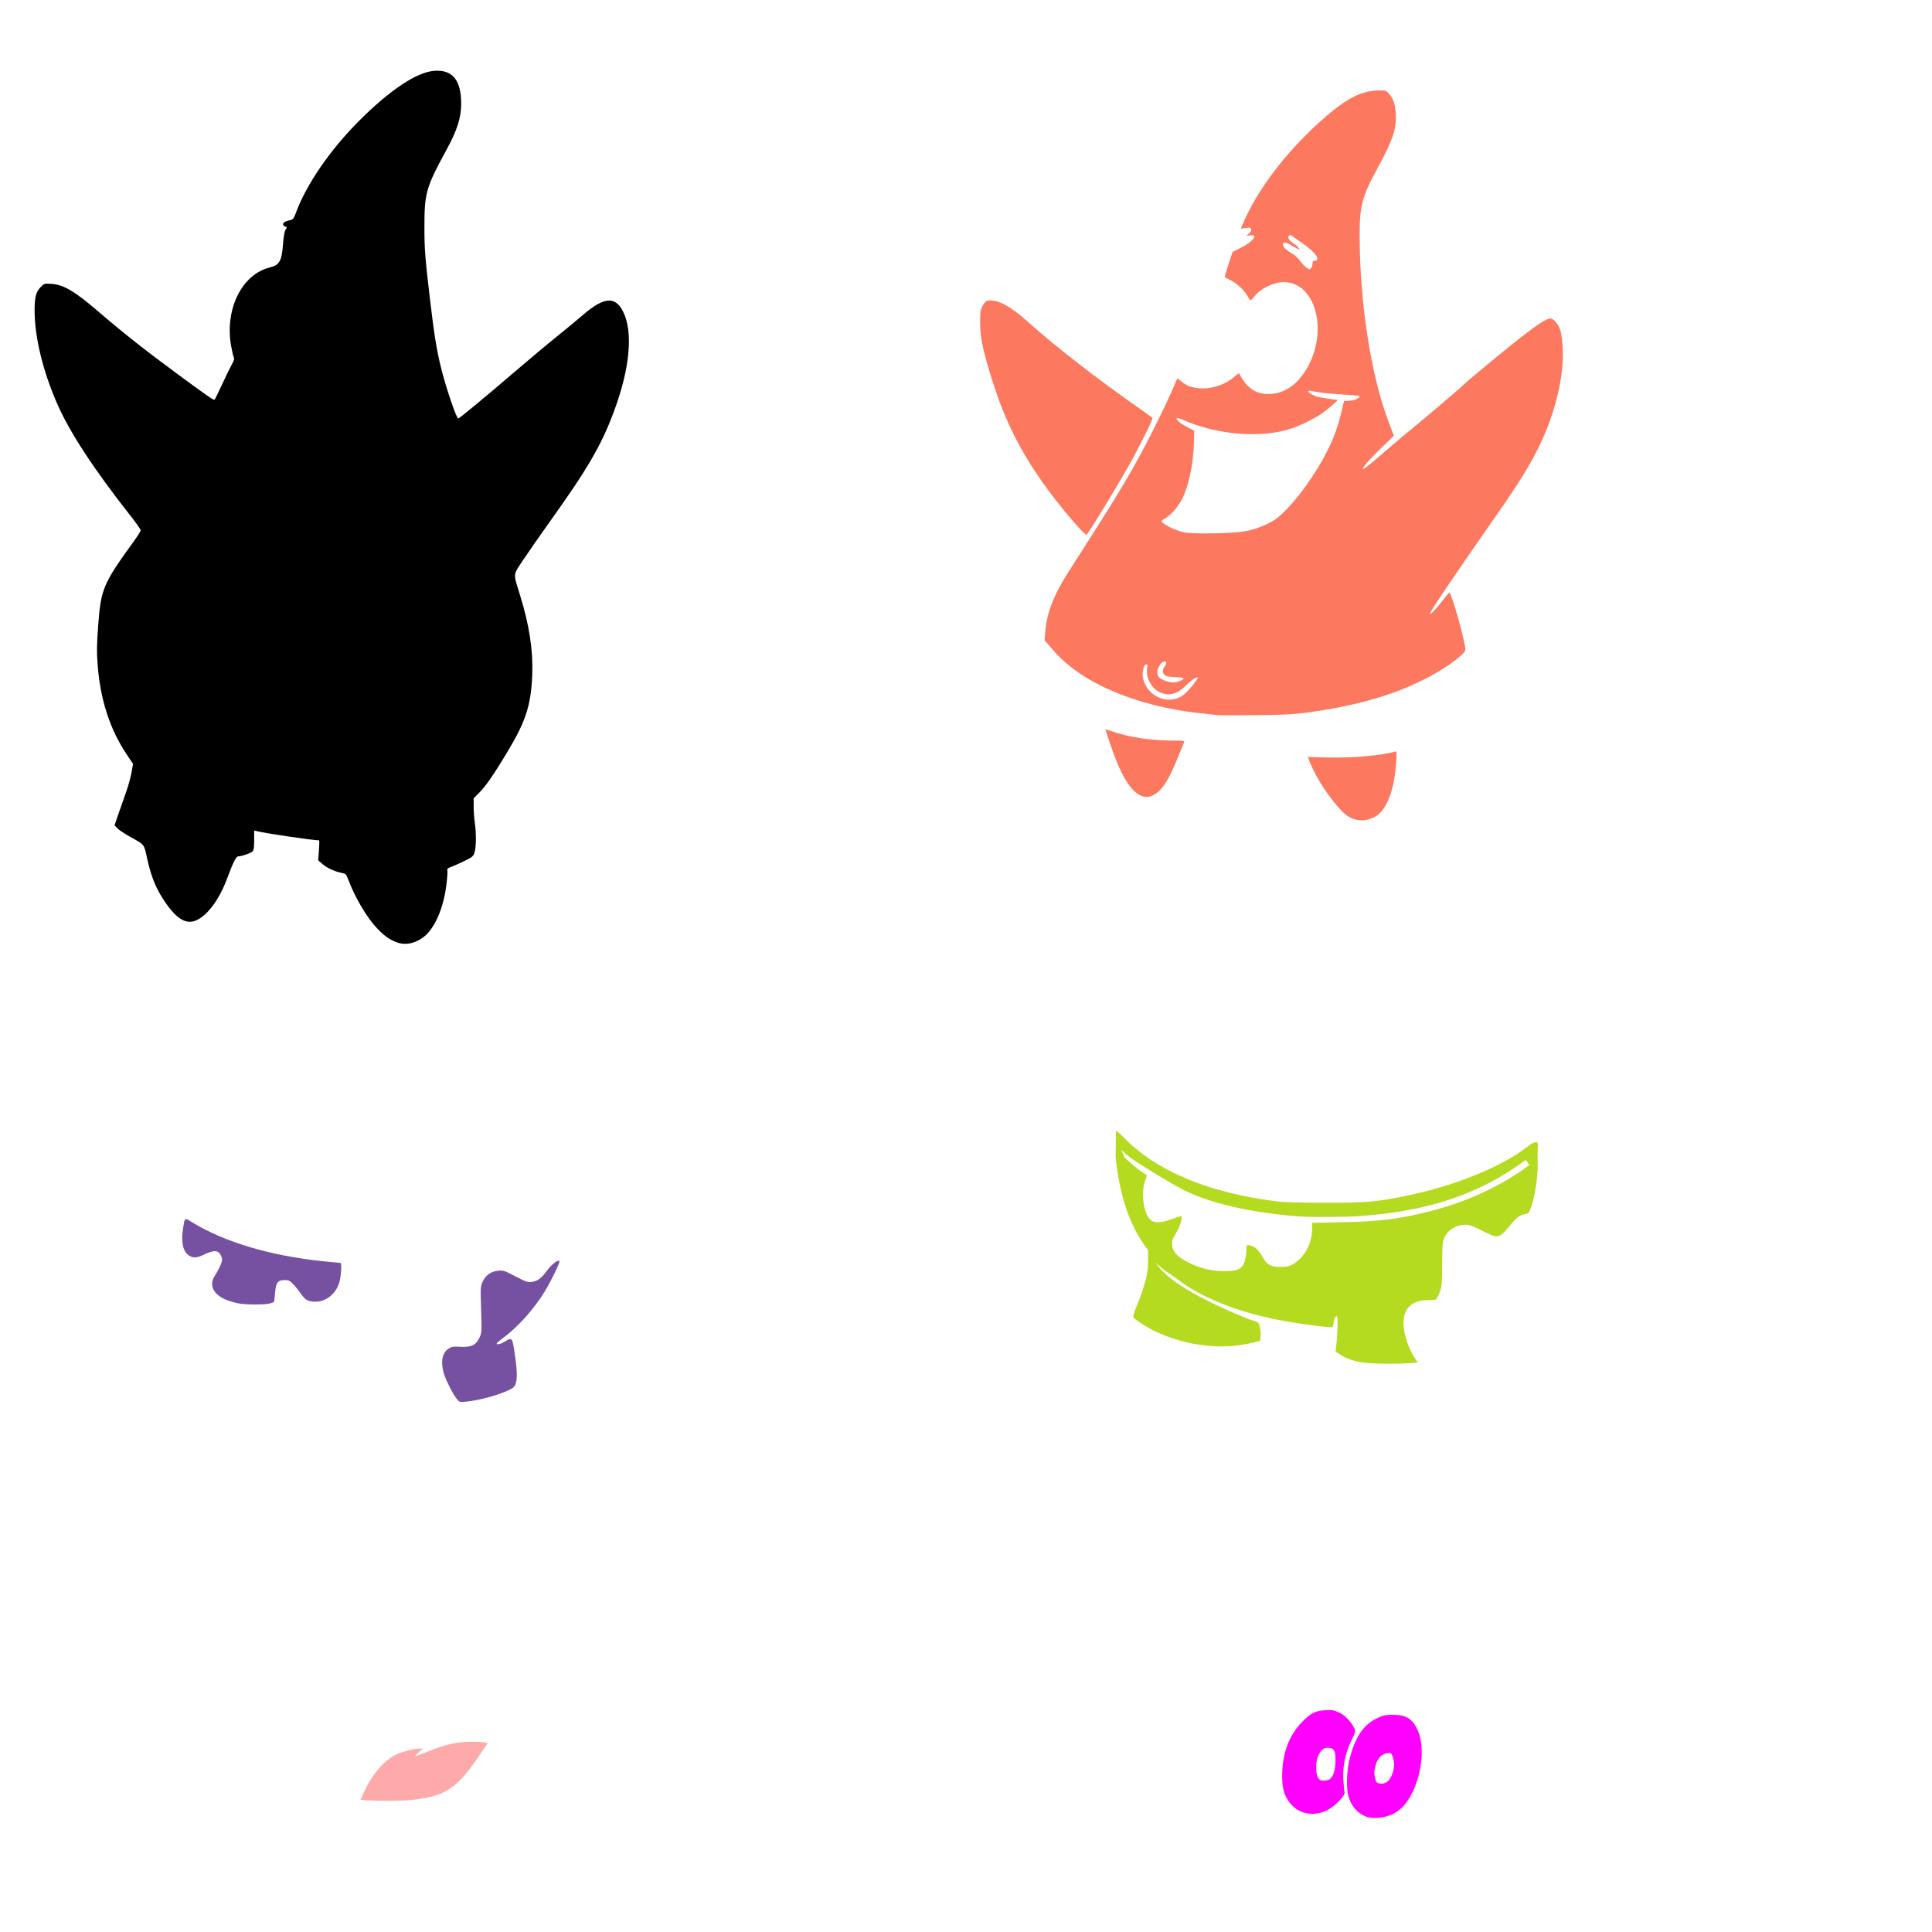
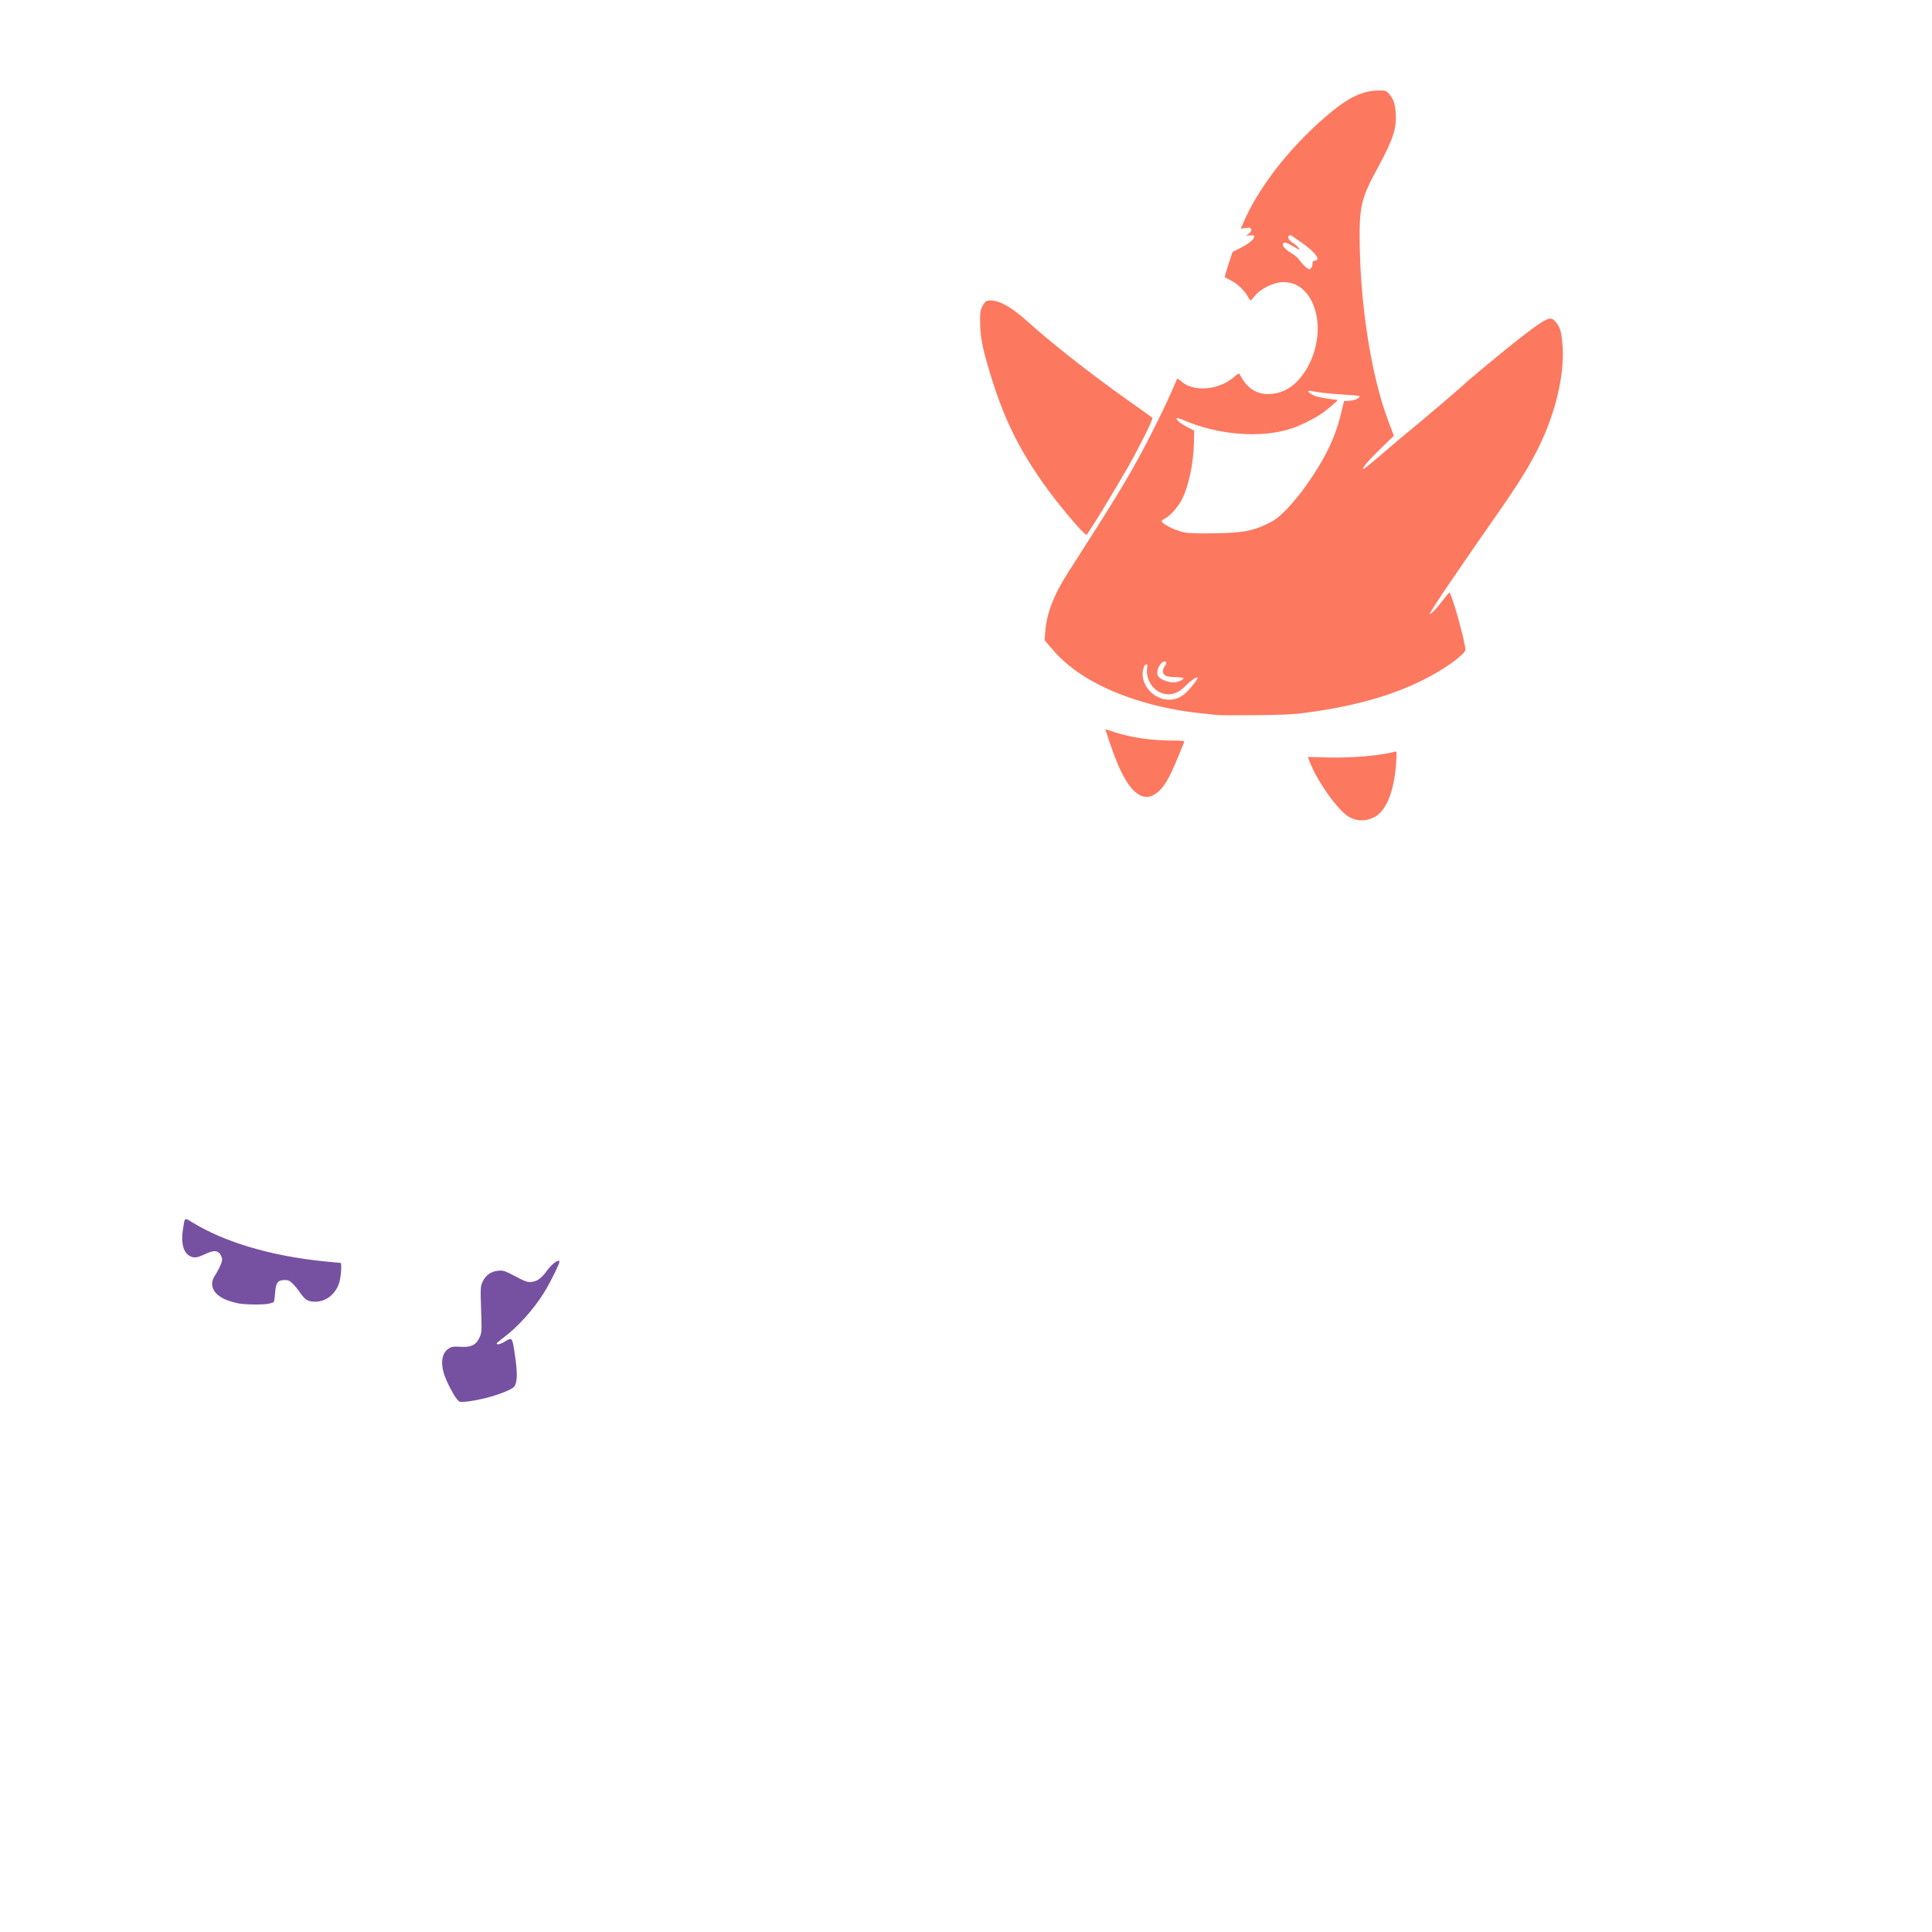
<svg xmlns="http://www.w3.org/2000/svg" xmlns:ns1="http://www.inkscape.org/namespaces/inkscape" xmlns:ns2="http://sodipodi.sourceforge.net/DTD/sodipodi-0.dtd" width="1080" height="1080" id="svg2" version="1.1" ns1:version="0.47 r22583" ns2:docname="MrKrabs.svg">
  <defs id="defs4">
    <ns1:perspective ns2:type="inkscape:persp3d" ns1:vp_x="0 : 526.18109 : 1" ns1:vp_y="0 : 1000 : 0" ns1:vp_z="744.09448 : 526.18109 : 1" ns1:persp3d-origin="372.04724 : 350.78739 : 1" id="perspective10" />
    <ns1:perspective id="perspective8104" ns1:persp3d-origin="0.5 : 0.33333333 : 1" ns1:vp_z="1 : 0.5 : 1" ns1:vp_y="0 : 1000 : 0" ns1:vp_x="0 : 0.5 : 1" ns2:type="inkscape:persp3d" />
    <ns1:perspective id="perspective8120" ns1:persp3d-origin="0.5 : 0.33333333 : 1" ns1:vp_z="1 : 0.5 : 1" ns1:vp_y="0 : 1000 : 0" ns1:vp_x="0 : 0.5 : 1" ns2:type="inkscape:persp3d" />
    <ns1:perspective id="perspective8475" ns1:persp3d-origin="0.5 : 0.33333333 : 1" ns1:vp_z="1 : 0.5 : 1" ns1:vp_y="0 : 1000 : 0" ns1:vp_x="0 : 0.5 : 1" ns2:type="inkscape:persp3d" />
    <ns1:perspective id="perspective8646" ns1:persp3d-origin="0.5 : 0.33333333 : 1" ns1:vp_z="1 : 0.5 : 1" ns1:vp_y="0 : 1000 : 0" ns1:vp_x="0 : 0.5 : 1" ns2:type="inkscape:persp3d" />
    <ns1:perspective id="perspective8809" ns1:persp3d-origin="0.5 : 0.33333333 : 1" ns1:vp_z="1 : 0.5 : 1" ns1:vp_y="0 : 1000 : 0" ns1:vp_x="0 : 0.5 : 1" ns2:type="inkscape:persp3d" />
    <ns1:perspective id="perspective9304" ns1:persp3d-origin="0.5 : 0.33333333 : 1" ns1:vp_z="1 : 0.5 : 1" ns1:vp_y="0 : 1000 : 0" ns1:vp_x="0 : 0.5 : 1" ns2:type="inkscape:persp3d" />
    <ns1:perspective id="perspective9490" ns1:persp3d-origin="0.5 : 0.33333333 : 1" ns1:vp_z="1 : 0.5 : 1" ns1:vp_y="0 : 1000 : 0" ns1:vp_x="0 : 0.5 : 1" ns2:type="inkscape:persp3d" />
    <ns1:perspective id="perspective9515" ns1:persp3d-origin="0.5 : 0.33333333 : 1" ns1:vp_z="1 : 0.5 : 1" ns1:vp_y="0 : 1000 : 0" ns1:vp_x="0 : 0.5 : 1" ns2:type="inkscape:persp3d" />
    <ns1:perspective id="perspective9885" ns1:persp3d-origin="0.5 : 0.33333333 : 1" ns1:vp_z="1 : 0.5 : 1" ns1:vp_y="0 : 1000 : 0" ns1:vp_x="0 : 0.5 : 1" ns2:type="inkscape:persp3d" />
    <ns1:perspective id="perspective11512" ns1:persp3d-origin="0.5 : 0.33333333 : 1" ns1:vp_z="1 : 0.5 : 1" ns1:vp_y="0 : 1000 : 0" ns1:vp_x="0 : 0.5 : 1" ns2:type="inkscape:persp3d" />
    <ns1:perspective id="perspective11512-8" ns1:persp3d-origin="0.5 : 0.33333333 : 1" ns1:vp_z="1 : 0.5 : 1" ns1:vp_y="0 : 1000 : 0" ns1:vp_x="0 : 0.5 : 1" ns2:type="inkscape:persp3d" />
    <ns1:perspective id="perspective11512-82" ns1:persp3d-origin="0.5 : 0.33333333 : 1" ns1:vp_z="1 : 0.5 : 1" ns1:vp_y="0 : 1000 : 0" ns1:vp_x="0 : 0.5 : 1" ns2:type="inkscape:persp3d" />
    <ns1:perspective id="perspective11512-5" ns1:persp3d-origin="0.5 : 0.33333333 : 1" ns1:vp_z="1 : 0.5 : 1" ns1:vp_y="0 : 1000 : 0" ns1:vp_x="0 : 0.5 : 1" ns2:type="inkscape:persp3d" />
    <ns1:perspective id="perspective11512-1" ns1:persp3d-origin="0.5 : 0.33333333 : 1" ns1:vp_z="1 : 0.5 : 1" ns1:vp_y="0 : 1000 : 0" ns1:vp_x="0 : 0.5 : 1" ns2:type="inkscape:persp3d" />
    <ns1:perspective id="perspective11512-11" ns1:persp3d-origin="0.5 : 0.33333333 : 1" ns1:vp_z="1 : 0.5 : 1" ns1:vp_y="0 : 1000 : 0" ns1:vp_x="0 : 0.5 : 1" ns2:type="inkscape:persp3d" />
    <ns1:perspective id="perspective11512-52" ns1:persp3d-origin="0.5 : 0.33333333 : 1" ns1:vp_z="1 : 0.5 : 1" ns1:vp_y="0 : 1000 : 0" ns1:vp_x="0 : 0.5 : 1" ns2:type="inkscape:persp3d" />
    <ns1:perspective id="perspective11599" ns1:persp3d-origin="0.5 : 0.33333333 : 1" ns1:vp_z="1 : 0.5 : 1" ns1:vp_y="0 : 1000 : 0" ns1:vp_x="0 : 0.5 : 1" ns2:type="inkscape:persp3d" />
    <ns1:perspective id="perspective11599-6" ns1:persp3d-origin="0.5 : 0.33333333 : 1" ns1:vp_z="1 : 0.5 : 1" ns1:vp_y="0 : 1000 : 0" ns1:vp_x="0 : 0.5 : 1" ns2:type="inkscape:persp3d" />
    <ns1:perspective id="perspective11632" ns1:persp3d-origin="0.5 : 0.33333333 : 1" ns1:vp_z="1 : 0.5 : 1" ns1:vp_y="0 : 1000 : 0" ns1:vp_x="0 : 0.5 : 1" ns2:type="inkscape:persp3d" />
    <ns1:perspective id="perspective11632-4" ns1:persp3d-origin="0.5 : 0.33333333 : 1" ns1:vp_z="1 : 0.5 : 1" ns1:vp_y="0 : 1000 : 0" ns1:vp_x="0 : 0.5 : 1" ns2:type="inkscape:persp3d" />
    <ns1:perspective id="perspective11665" ns1:persp3d-origin="0.5 : 0.33333333 : 1" ns1:vp_z="1 : 0.5 : 1" ns1:vp_y="0 : 1000 : 0" ns1:vp_x="0 : 0.5 : 1" ns2:type="inkscape:persp3d" />
    <ns1:perspective id="perspective11665-3" ns1:persp3d-origin="0.5 : 0.33333333 : 1" ns1:vp_z="1 : 0.5 : 1" ns1:vp_y="0 : 1000 : 0" ns1:vp_x="0 : 0.5 : 1" ns2:type="inkscape:persp3d" />
    <ns1:perspective id="perspective11665-1" ns1:persp3d-origin="0.5 : 0.33333333 : 1" ns1:vp_z="1 : 0.5 : 1" ns1:vp_y="0 : 1000 : 0" ns1:vp_x="0 : 0.5 : 1" ns2:type="inkscape:persp3d" />
    <ns1:perspective id="perspective11904" ns1:persp3d-origin="0.5 : 0.33333333 : 1" ns1:vp_z="1 : 0.5 : 1" ns1:vp_y="0 : 1000 : 0" ns1:vp_x="0 : 0.5 : 1" ns2:type="inkscape:persp3d" />
    <ns1:perspective id="perspective12305" ns1:persp3d-origin="0.5 : 0.33333333 : 1" ns1:vp_z="1 : 0.5 : 1" ns1:vp_y="0 : 1000 : 0" ns1:vp_x="0 : 0.5 : 1" ns2:type="inkscape:persp3d" />
    <ns1:perspective id="perspective12562" ns1:persp3d-origin="0.5 : 0.33333333 : 1" ns1:vp_z="1 : 0.5 : 1" ns1:vp_y="0 : 1000 : 0" ns1:vp_x="0 : 0.5 : 1" ns2:type="inkscape:persp3d" />
    <ns1:perspective id="perspective13027" ns1:persp3d-origin="0.5 : 0.33333333 : 1" ns1:vp_z="1 : 0.5 : 1" ns1:vp_y="0 : 1000 : 0" ns1:vp_x="0 : 0.5 : 1" ns2:type="inkscape:persp3d" />
    <ns1:perspective id="perspective13041" ns1:persp3d-origin="0.5 : 0.33333333 : 1" ns1:vp_z="1 : 0.5 : 1" ns1:vp_y="0 : 1000 : 0" ns1:vp_x="0 : 0.5 : 1" ns2:type="inkscape:persp3d" />
    <ns1:perspective id="perspective13057" ns1:persp3d-origin="0.5 : 0.33333333 : 1" ns1:vp_z="1 : 0.5 : 1" ns1:vp_y="0 : 1000 : 0" ns1:vp_x="0 : 0.5 : 1" ns2:type="inkscape:persp3d" />
    <ns1:perspective id="perspective13071" ns1:persp3d-origin="0.5 : 0.33333333 : 1" ns1:vp_z="1 : 0.5 : 1" ns1:vp_y="0 : 1000 : 0" ns1:vp_x="0 : 0.5 : 1" ns2:type="inkscape:persp3d" />
    <ns1:perspective id="perspective13599" ns1:persp3d-origin="0.5 : 0.33333333 : 1" ns1:vp_z="1 : 0.5 : 1" ns1:vp_y="0 : 1000 : 0" ns1:vp_x="0 : 0.5 : 1" ns2:type="inkscape:persp3d" />
    <ns1:perspective id="perspective13713" ns1:persp3d-origin="0.5 : 0.33333333 : 1" ns1:vp_z="1 : 0.5 : 1" ns1:vp_y="0 : 1000 : 0" ns1:vp_x="0 : 0.5 : 1" ns2:type="inkscape:persp3d" />
    <ns1:perspective id="perspective13927" ns1:persp3d-origin="0.5 : 0.33333333 : 1" ns1:vp_z="1 : 0.5 : 1" ns1:vp_y="0 : 1000 : 0" ns1:vp_x="0 : 0.5 : 1" ns2:type="inkscape:persp3d" />
    <ns1:perspective id="perspective14514" ns1:persp3d-origin="0.5 : 0.33333333 : 1" ns1:vp_z="1 : 0.5 : 1" ns1:vp_y="0 : 1000 : 0" ns1:vp_x="0 : 0.5 : 1" ns2:type="inkscape:persp3d" />
    <ns1:perspective id="perspective15472" ns1:persp3d-origin="0.5 : 0.33333333 : 1" ns1:vp_z="1 : 0.5 : 1" ns1:vp_y="0 : 1000 : 0" ns1:vp_x="0 : 0.5 : 1" ns2:type="inkscape:persp3d" />
    <ns1:perspective id="perspective15486" ns1:persp3d-origin="0.5 : 0.33333333 : 1" ns1:vp_z="1 : 0.5 : 1" ns1:vp_y="0 : 1000 : 0" ns1:vp_x="0 : 0.5 : 1" ns2:type="inkscape:persp3d" />
    <ns1:perspective id="perspective15616" ns1:persp3d-origin="0.5 : 0.33333333 : 1" ns1:vp_z="1 : 0.5 : 1" ns1:vp_y="0 : 1000 : 0" ns1:vp_x="0 : 0.5 : 1" ns2:type="inkscape:persp3d" />
    <ns1:perspective id="perspective15885" ns1:persp3d-origin="0.5 : 0.33333333 : 1" ns1:vp_z="1 : 0.5 : 1" ns1:vp_y="0 : 1000 : 0" ns1:vp_x="0 : 0.5 : 1" ns2:type="inkscape:persp3d" />
    <ns1:perspective id="perspective15902" ns1:persp3d-origin="0.5 : 0.33333333 : 1" ns1:vp_z="1 : 0.5 : 1" ns1:vp_y="0 : 1000 : 0" ns1:vp_x="0 : 0.5 : 1" ns2:type="inkscape:persp3d" />
    <ns1:perspective id="perspective17328" ns1:persp3d-origin="0.5 : 0.33333333 : 1" ns1:vp_z="1 : 0.5 : 1" ns1:vp_y="0 : 1000 : 0" ns1:vp_x="0 : 0.5 : 1" ns2:type="inkscape:persp3d" />
    <ns1:perspective id="perspective17344" ns1:persp3d-origin="0.5 : 0.33333333 : 1" ns1:vp_z="1 : 0.5 : 1" ns1:vp_y="0 : 1000 : 0" ns1:vp_x="0 : 0.5 : 1" ns2:type="inkscape:persp3d" />
    <ns1:perspective id="perspective17568" ns1:persp3d-origin="0.5 : 0.33333333 : 1" ns1:vp_z="1 : 0.5 : 1" ns1:vp_y="0 : 1000 : 0" ns1:vp_x="0 : 0.5 : 1" ns2:type="inkscape:persp3d" />
    <ns1:perspective id="perspective17582" ns1:persp3d-origin="0.5 : 0.33333333 : 1" ns1:vp_z="1 : 0.5 : 1" ns1:vp_y="0 : 1000 : 0" ns1:vp_x="0 : 0.5 : 1" ns2:type="inkscape:persp3d" />
    <ns1:perspective id="perspective17791" ns1:persp3d-origin="0.5 : 0.33333333 : 1" ns1:vp_z="1 : 0.5 : 1" ns1:vp_y="0 : 1000 : 0" ns1:vp_x="0 : 0.5 : 1" ns2:type="inkscape:persp3d" />
    <ns1:perspective id="perspective17807" ns1:persp3d-origin="0.5 : 0.33333333 : 1" ns1:vp_z="1 : 0.5 : 1" ns1:vp_y="0 : 1000 : 0" ns1:vp_x="0 : 0.5 : 1" ns2:type="inkscape:persp3d" />
    <ns1:perspective id="perspective17905" ns1:persp3d-origin="0.5 : 0.33333333 : 1" ns1:vp_z="1 : 0.5 : 1" ns1:vp_y="0 : 1000 : 0" ns1:vp_x="0 : 0.5 : 1" ns2:type="inkscape:persp3d" />
    <ns1:perspective id="perspective17958" ns1:persp3d-origin="0.5 : 0.33333333 : 1" ns1:vp_z="1 : 0.5 : 1" ns1:vp_y="0 : 1000 : 0" ns1:vp_x="0 : 0.5 : 1" ns2:type="inkscape:persp3d" />
    <ns1:perspective id="perspective17982" ns1:persp3d-origin="0.5 : 0.33333333 : 1" ns1:vp_z="1 : 0.5 : 1" ns1:vp_y="0 : 1000 : 0" ns1:vp_x="0 : 0.5 : 1" ns2:type="inkscape:persp3d" />
    <ns1:perspective id="perspective18020" ns1:persp3d-origin="0.5 : 0.33333333 : 1" ns1:vp_z="1 : 0.5 : 1" ns1:vp_y="0 : 1000 : 0" ns1:vp_x="0 : 0.5 : 1" ns2:type="inkscape:persp3d" />
    <ns1:perspective id="perspective18036" ns1:persp3d-origin="0.5 : 0.33333333 : 1" ns1:vp_z="1 : 0.5 : 1" ns1:vp_y="0 : 1000 : 0" ns1:vp_x="0 : 0.5 : 1" ns2:type="inkscape:persp3d" />
    <ns1:perspective id="perspective18154" ns1:persp3d-origin="0.5 : 0.33333333 : 1" ns1:vp_z="1 : 0.5 : 1" ns1:vp_y="0 : 1000 : 0" ns1:vp_x="0 : 0.5 : 1" ns2:type="inkscape:persp3d" />
    <ns1:perspective id="perspective18168" ns1:persp3d-origin="0.5 : 0.33333333 : 1" ns1:vp_z="1 : 0.5 : 1" ns1:vp_y="0 : 1000 : 0" ns1:vp_x="0 : 0.5 : 1" ns2:type="inkscape:persp3d" />
    <ns1:perspective id="perspective18343" ns1:persp3d-origin="0.5 : 0.33333333 : 1" ns1:vp_z="1 : 0.5 : 1" ns1:vp_y="0 : 1000 : 0" ns1:vp_x="0 : 0.5 : 1" ns2:type="inkscape:persp3d" />
    <ns1:perspective id="perspective18357" ns1:persp3d-origin="0.5 : 0.33333333 : 1" ns1:vp_z="1 : 0.5 : 1" ns1:vp_y="0 : 1000 : 0" ns1:vp_x="0 : 0.5 : 1" ns2:type="inkscape:persp3d" />
  </defs>
  <ns2:namedview id="base" pagecolor="#ffffff" bordercolor="#666666" borderopacity="1.0" ns1:pageopacity="0.0" ns1:pageshadow="2" ns1:zoom="0.34490741" ns1:cx="1147.0863" ns1:cy="69.459424" ns1:document-units="in" ns1:current-layer="layer1" showgrid="false" units="in" ns1:showpageshadow="false" borderlayer="false" ns1:window-width="1280" ns1:window-height="1002" ns1:window-x="1276" ns1:window-y="92" ns1:window-maximized="1" />
  <g ns1:label="Layer 1" ns1:groupmode="layer" id="layer1" transform="translate(0,27.64)">
-     <path style="fill:#000000" d="m 222.458,499.34 c -4.084,-1.331 -7.413,-3.583 -11.33,-7.665 -6.07,-6.327 -12.645,-17.427 -16.645,-28.102 -0.913,-2.437 -1.313,-2.838 -3.179,-3.188 -3.96,-0.743 -8.298,-2.699 -10.873,-4.903 l -2.56,-2.191 0.419,-5.585 c 0.23,-3.072 0.273,-5.585 0.096,-5.585 -3.398,0 -29.954,-3.908 -34.651,-5.099 l -1.646,-0.417 0,5.409 c 0,4.082 -0.227,5.636 -0.926,6.334 -0.943,0.943 -6.253,2.751 -8.079,2.751 -1.094,0 -2.841,3.493 -5.889,11.773 -4.461,12.119 -11.168,21.271 -17.604,24.02 -6.049,2.584 -11.867,-1.419 -19.201,-13.211 -3.703,-5.954 -6.165,-12.414 -8.095,-21.242 -1.844,-8.434 -1.287,-7.714 -9.459,-12.237 -3.032,-1.678 -6.253,-3.824 -7.158,-4.769 l -1.646,-1.718 1.875,-5.522 c 1.031,-3.037 2.977,-8.576 4.323,-12.309 1.346,-3.733 2.827,-8.975 3.291,-11.648 l 0.843,-4.86 -3.553,-5.311 c -9.338,-13.961 -14.713,-30.474 -16.207,-49.796 -0.578,-7.474 -0.532,-11.184 0.277,-22.147 1.523,-20.655 2.679,-23.367 20.362,-47.79 1.872,-2.586 3.404,-5.082 3.404,-5.548 0,-0.466 -2.485,-4.006 -5.523,-7.867 -20.825,-26.472 -34.19,-46.895 -41.213,-62.98 -7.937,-18.177 -12.503,-36.977 -12.564,-51.723 -0.032,-7.692 0.743,-10.735 3.414,-13.406 2.025,-2.025 2.13,-2.055 6.136,-1.769 6.666,0.477 12.921,4.173 25.811,15.254 14.032,12.063 26.413,21.838 44.817,35.387 17.41,12.817 19.955,14.567 20.451,14.065 0.273,-0.276 2.233,-4.272 4.356,-8.88 2.123,-4.608 4.546,-9.574 5.383,-11.034 1.095,-1.91 1.368,-2.943 0.973,-3.683 -0.303,-0.565 -0.99,-3.545 -1.527,-6.622 -3.562,-20.386 6.105,-39.863 21.665,-43.651 5.422,-1.32 6.691,-3.585 7.404,-13.216 0.309,-4.172 0.814,-6.994 1.419,-7.916 0.876,-1.337 0.861,-1.453 -0.231,-1.739 -0.643,-0.168 -1.17,-0.741 -1.17,-1.272 0,-0.983 1.438,-1.789 4.255,-2.386 1.26,-0.267 1.81,-1.011 2.842,-3.842 5.744,-15.755 18.97,-35.084 35.096,-51.294 17.495,-17.585 32.622,-27.641 42.539,-28.277 10.204,-0.655 14.996,5.507 14.81,19.043 -0.102,7.451 -2.39,14.494 -8.103,24.951 -11.496,21.041 -12.428,24.284 -12.435,43.258 -0.004,12.275 0.364,17.107 3.036,39.8 2.404,20.417 3.738,28.738 6.251,38.969 2.628,10.702 8.613,28.362 9.611,28.362 0.597,0 14.574,-11.554 30.773,-25.437 8.723,-7.476 19.765,-16.719 24.538,-20.54 4.773,-3.821 11.071,-9.025 13.995,-11.566 12.022,-10.444 18.366,-11.081 22.821,-2.29 5.792,11.43 3.897,31.884 -5.211,56.242 -7.038,18.822 -14.681,31.89 -36.403,62.243 -4.829,6.748 -11.144,15.824 -14.033,20.168 -6.047,9.093 -5.868,7.129 -1.835,20.222 5.144,16.699 7.274,30.73 6.726,44.296 -0.68,16.845 -3.551,25.808 -13.674,42.69 -7.573,12.629 -12.185,19.341 -15.778,22.964 l -3.29,3.316 0.012,4.717 c 0.007,2.594 0.289,6.602 0.627,8.906 0.853,5.808 0.808,13.392 -0.098,16.414 -0.7,2.335 -1.115,2.712 -5.288,4.792 -2.491,1.242 -5.813,2.74 -7.383,3.329 -2.731,1.026 -2.839,1.154 -2.498,2.968 -0.43,11.478 -3.619,26.5 -11.517,34.816 -4.882,4.678 -10.965,6.474 -16.176,4.775 z" id="path18403" ns2:nodetypes="cssscccscccssssssscccscccssssssssssssssssssssssssssscssssssssssssscccssssccc" />
    <path id="path18391" style="fill:#7651a1;fill-opacity:1" d="m 150.359,701.117 c 1.26,-0.293 2.47,-0.71 2.687,-0.927 0.217,-0.217 0.555,-2.572 0.751,-5.233 0.417,-5.682 1.478,-7.045 5.479,-7.045 1.986,0 2.772,0.386 4.572,2.244 1.196,1.234 3.031,3.505 4.078,5.047 2.587,3.807 4.24,4.771 8.244,4.807 6.098,0.054 11.631,-4.368 13.502,-10.792 1.04,-3.571 1.482,-10.882 0.658,-10.882 -0.386,0 -4.667,-0.41 -9.513,-0.912 -29.652,-3.069 -55.194,-10.658 -73.426,-21.817 -4.406,-2.697 -4.068,-2.968 -5.156,4.147 -1.11,7.263 0.196,12.564 3.59,14.569 2.437,1.439 4.178,1.281 8.522,-0.774 6.041,-2.858 8.396,-2.316 9.759,2.248 0.417,1.398 -1.211,5.28 -4.203,10.02 -3.271,5.183 -0.393,10.568 7.158,13.393 1.906,0.713 4.853,1.528 6.549,1.812 4.163,0.696 13.921,0.751 16.747,0.095 z m 119.241,53.226 c 5.895,-1.369 11.593,-3.287 15.349,-5.167 2.404,-1.204 2.921,-1.786 3.511,-3.957 0.802,-2.951 0.486,-8.675 -0.99,-17.957 -1.151,-7.238 -1.323,-7.397 -5.341,-4.922 -2.35,1.447 -4.489,1.932 -4.489,1.017 0,-0.255 1.618,-1.642 3.597,-3.082 8.057,-5.867 17.463,-16.357 23.235,-25.913 3.913,-6.478 8.772,-16.533 8.244,-17.06 -0.862,-0.862 -4.36,1.812 -6.877,5.256 -3.236,4.428 -5.413,6.027 -8.716,6.399 -2.232,0.251 -3.371,-0.142 -9.072,-3.137 -6.136,-3.222 -6.708,-3.405 -9.704,-3.099 -4.018,0.41 -6.994,2.575 -8.633,6.28 -1.129,2.553 -1.176,3.475 -0.77,15.412 0.402,11.829 0.351,12.875 -0.735,15.304 -2.058,4.602 -4.733,5.907 -11.249,5.49 -3.475,-0.222 -4.481,-0.061 -6.137,0.982 -3.605,2.271 -4.63,7.433 -2.748,13.831 1.141,3.88 5.257,11.996 7.338,14.469 1.448,1.721 1.589,1.757 5.424,1.37 2.165,-0.218 6.109,-0.901 8.764,-1.517 z" />
-     <path style="fill:#b4db20;fill-opacity:1" d="m 623.85,604.309 -0.224,14.663 c 1.869,18.488 6.566,37.337 18.179,52.275 l -0.131,9.726 c -0.532,5.402 -2.602,12.596 -5.985,20.798 -2.011,4.876 -2.461,6.56 -1.945,7.182 1.313,1.582 7.814,5.658 12.606,7.893 13.988,6.523 30.056,9.32 44.363,7.724 3.102,-0.346 7.473,-1.092 9.707,-1.665 l 4.059,-1.047 0.187,-2.787 c 0.1,-1.533 -0.11,-3.873 -0.468,-5.199 -0.645,-2.395 -0.693,-2.412 -5.873,-3.984 -27.749,-11.25 -46.717,-22.038 -52.507,-32.132 4.058,4.615 7.936,6.359 12.015,9.483 13.515,10.351 33.058,18.261 56.819,22.967 10.094,1.999 28.731,4.47 29.999,3.984 0.457,-0.175 0.823,-0.984 0.823,-1.795 0,-2.239 1.087,-4.674 1.87,-4.189 0.668,0.413 0.45,9.363 -0.411,16.702 l -0.355,2.992 2.899,1.908 c 3.126,2.063 7.444,3.481 13.073,4.302 4.364,0.636 18.579,0.794 25.174,0.281 l 4.863,-0.374 -2.02,-3.049 c -3.845,-5.832 -6.598,-15.536 -5.929,-20.891 0.902,-7.222 5.231,-10.801 13.167,-10.885 2.322,-0.025 4.547,-0.242 4.938,-0.486 0.39,-0.245 1.308,-2.004 2.039,-3.89 1.209,-3.12 1.327,-4.533 1.384,-15.692 0.057,-11.16 0.192,-12.528 1.347,-15.037 2.028,-4.407 6.572,-7.107 11.932,-7.107 1.925,0 4.151,0.819 8.996,3.292 9.071,4.63 9.556,4.539 15.411,-2.618 3.859,-4.717 5.754,-6.151 8.734,-6.639 1.935,-0.317 2.163,-0.593 3.423,-4.264 1.74,-5.07 3.036,-12.574 3.554,-20.573 0.098,-4.646 -0.287,-9.333 0.224,-13.934 0.006,-2.054 -2.424,-1.721 -5.48,0.748 -14.119,11.41 -41.436,22.473 -69.332,28.073 -15.864,3.185 -20.957,3.606 -43.391,3.628 -14.462,0.014 -23.612,-0.234 -27.83,-0.767 -38.405,-4.85 -67.031,-16.787 -85.566,-35.666 -2.13,-2.17 -4.083,-3.946 -4.339,-3.946 z m 3.067,10.922 c 1.482,1.448 3.583,3.25 5.293,4.507 5.264,3.87 22.924,14.536 29.7,17.936 14.957,7.505 38.631,12.865 65.011,14.719 6.498,0.457 24.963,0.326 32.917,-0.224 38.757,-2.685 67.258,-12.289 93.103,-31.402 l 1.945,2.88 c -15.078,11.372 -34.773,20.54 -55.248,25.735 -17.615,4.469 -28.086,5.783 -49.226,6.209 l -16.907,0.355 0,3.385 c 0,6.402 -2.814,13.074 -7.182,17.02 -3.78,3.415 -5.798,4.227 -10.474,4.227 -5.422,0 -7.531,-1.116 -9.856,-5.237 -0.977,-1.732 -2.536,-3.884 -3.46,-4.769 -1.66,-1.59 -5.511,-2.867 -5.573,-1.852 -0.767,12.442 -2.413,14.266 -12.83,14.196 -7.083,-0.049 -12.879,-1.443 -19.582,-4.713 -6.167,-3.009 -8.935,-5.888 -9.277,-9.669 -0.23,-2.551 0.02,-3.34 2.188,-6.901 2.346,-3.855 3.912,-9.445 2.637,-9.445 -0.311,0 -2.851,0.834 -5.63,1.852 -5.606,2.053 -9.254,2.122 -11.371,0.206 -3.764,-3.407 -5.38,-14.62 -3.086,-21.396 l 1.16,-3.479 -3.647,-2.469 c -2.012,-1.366 -6.053,-4.8 -8.977,-7.612 l -1.627,-4.059 z" id="path18389" ns2:nodetypes="ccccsssscccsccssssscccscccsssssssssssccsssssccssssccscccssssssssssssccccc" />
-     <path style="fill:#ffaaaa" d="m 230.552,978.524 c 18.015,-2.009 24.782,-6.334 36.239,-23.162 l 5.797,-8.515 -1.608,-0.433 c -0.884,-0.238 -4.436,-0.416 -7.892,-0.395 -7.618,0.047 -13.953,1.475 -23.517,5.302 -3.717,1.487 -7.016,2.694 -7.331,2.682 -0.315,-0.013 0.505,-0.951 1.822,-2.086 l 2.394,-2.063 -1.795,0 c -3.125,0 -9.648,1.634 -13.141,3.286 -6.691,3.165 -13.508,11.078 -17.96,20.848 l -2.058,4.517 3.413,0.215 c 7.842,0.494 20.301,0.399 25.639,-0.196 z" id="path18379" />
-     <path id="path18363" style="fill:#ff00ff" d="m 737.812,967.312 c -2.398,-1.601 -2.839,-9.473 -0.769,-13.748 1.643,-3.394 3.476,-4.602 6.206,-4.089 2.757,0.517 3.304,1.737 3.288,7.334 -0.014,5.162 -1.374,9.184 -3.488,10.315 -1.379,0.738 -4.26,0.842 -5.237,0.189 z m 4.152,16.939 c 4.499,-2.276 10.246,-8.293 9.678,-10.133 -0.214,-0.694 -0.54,-3.877 -0.725,-7.074 -0.42,-7.281 1.171,-14.832 4.637,-21.998 2.312,-4.781 2.34,-4.919 1.391,-6.788 -1.944,-3.83 -5.184,-7.142 -8.451,-8.637 -2.716,-1.244 -3.906,-1.44 -7.523,-1.239 -5.623,0.311 -8.199,1.602 -13.026,6.529 -6.867,7.009 -10.598,16.217 -11.142,27.504 -0.465,9.657 1.267,15.21 6.187,19.835 4.81,4.521 12.41,5.323 18.973,2.003 z m 28.388,-15.096 c -1.392,-0.365 -2.441,-4.488 -1.931,-7.587 0.893,-5.428 3.298,-8.549 7.056,-9.159 1.971,-0.32 2.227,-0.196 2.84,1.37 1.247,3.19 1.318,6.033 0.236,9.472 -1.562,4.966 -4.289,6.929 -8.201,5.904 z m 7.802,17.471 c 4.782,-2.146 8.365,-6.049 11.496,-12.522 5.579,-11.534 6.732,-26.126 2.747,-34.763 -2.85,-6.178 -6.386,-8.367 -13.528,-8.374 -4.467,-0.006 -5.561,0.222 -8.977,1.858 -7.842,3.756 -12.363,10.509 -15.548,23.223 -1.512,6.037 -1.821,15.722 -0.641,20.1 1.551,5.752 5.103,9.904 10.053,11.751 3.522,1.314 9.888,0.751 14.398,-1.273 z" />
    <path id="path18373" style="fill:#fc785f;fill-opacity:1" d="m 768.108,429.222 c 6.802,-3.385 11.304,-14.522 12.335,-30.517 0.4,-6.214 0.368,-6.488 -0.721,-6.165 -7.327,2.179 -24.364,3.632 -38.058,3.246 l -10.584,-0.298 1.197,3.065 c 4.341,11.116 16.203,27.536 22.141,30.648 4.391,2.302 9.092,2.309 13.691,0.021 z M 646.1,415.997 c 4.206,-2.783 7.616,-8.453 12.785,-21.262 1.528,-3.785 2.922,-7.219 3.098,-7.631 0.244,-0.571 -1.166,-0.748 -5.965,-0.748 -12.128,0 -24.061,-1.717 -33.194,-4.777 -2.716,-0.91 -4.938,-1.607 -4.938,-1.548 0,0.058 1.167,3.592 2.594,7.854 5.588,16.695 10.99,26.065 16.689,28.952 3.105,1.573 5.647,1.334 8.931,-0.84 z M 616.58,256.987 c 4.809,-7.877 11.034,-18.349 13.832,-23.27 6.232,-10.959 14.217,-26.985 13.79,-27.676 -0.173,-0.28 -2.528,-2.05 -5.234,-3.934 -25.158,-17.515 -48.983,-35.986 -64.907,-50.322 -8.961,-8.067 -16.118,-11.928 -21.206,-11.438 -1.647,0.159 -2.238,0.648 -3.487,2.884 -1.361,2.437 -1.5,3.32 -1.466,9.277 0.045,7.917 1.189,13.958 5.155,27.231 7.567,25.327 15.647,42.194 30.021,62.664 7.913,11.27 22.745,28.905 24.31,28.905 0.246,0 4.382,-6.445 9.192,-14.322 z M 729.649,121.414 c -0.96,-0.808 -2.395,-2.435 -3.188,-3.615 -0.793,-1.181 -2.867,-2.97 -4.609,-3.975 -3.283,-1.896 -5.3,-4.195 -4.631,-5.278 0.723,-1.17 1.816,-0.805 7.126,2.381 2.248,1.349 2.3,1.354 1.653,0.145 -0.367,-0.686 -1.617,-1.835 -2.778,-2.552 -2.56,-1.582 -3.703,-3.419 -2.732,-4.39 0.446,-0.446 0.942,-0.475 1.483,-0.085 0.447,0.322 3.296,2.317 6.331,4.435 7.191,5.016 10.325,9.617 6.553,9.617 -0.873,0 -1.162,0.416 -1.162,1.676 0,1.585 -0.917,3.112 -1.869,3.112 -0.238,0 -1.218,-0.661 -2.178,-1.469 z m -68.2,148.427 c -5.128,-1.162 -12.14,-4.783 -12.14,-6.27 0,-0.203 0.968,-0.891 2.152,-1.528 2.897,-1.56 7.163,-6.408 9.204,-10.461 3.928,-7.797 6.518,-20.149 6.769,-32.28 l 0.129,-6.222 -3.89,-1.992 c -6.133,-3.14 -8.414,-6.674 -2.668,-4.133 19.544,8.643 44.26,10.605 61.167,4.855 4.858,-1.652 11.386,-4.836 15.878,-7.744 3.398,-2.199 10.382,-8.157 9.597,-8.187 -2.098,-0.08 -9.681,-1.286 -11.484,-1.826 -2.429,-0.728 -5.341,-2.66 -4.81,-3.192 0.182,-0.182 2.2,0.059 4.485,0.535 2.285,0.476 8.557,1.129 13.937,1.45 5.381,0.321 9.916,0.717 10.079,0.88 1.035,1.035 -3.134,2.757 -6.706,2.77 l -1.795,0.006 -1.847,7.628 c -3.164,13.067 -9.085,25.156 -19.565,39.946 -3.032,4.279 -7.938,10.217 -10.903,13.195 -4.419,4.439 -6.306,5.859 -10.477,7.879 -8.455,4.096 -14.183,5.118 -29.925,5.342 -10.01,0.142 -14.421,-0.025 -17.186,-0.652 z m -10.006,83.113 c -3.208,-1.175 -4.528,-2.505 -4.528,-4.562 0,-2.229 1.461,-5.043 3.063,-5.9 2.034,-1.088 2.676,0.208 1.135,2.292 -1.625,2.197 -1.387,4.357 0.59,5.353 0.823,0.415 3.298,0.758 5.501,0.763 2.203,0.005 4.153,0.249 4.334,0.542 0.496,0.802 -3.452,2.466 -5.736,2.417 -1.102,-0.023 -3.064,-0.43 -4.359,-0.904 z m -4.599,8.851 c -5.912,-3.088 -9.282,-9.846 -7.749,-15.538 0.437,-1.621 1.025,-2.54 1.625,-2.54 0.744,0 0.862,0.421 0.564,2.012 -0.969,5.167 2.294,11.438 7.084,13.613 5.041,2.29 9.861,1.071 14.406,-3.642 2.634,-2.731 6.148,-5.136 6.699,-4.585 0.507,0.507 -4.395,6.693 -7.218,9.109 -4.341,3.716 -10.17,4.31 -15.412,1.572 z m 83.859,8.892 c 22.945,-3.118 41.326,-7.855 57.455,-14.808 11.089,-4.78 22.077,-11.323 28.082,-16.722 3.014,-2.71 3.102,-2.88 2.732,-5.255 -1.205,-7.726 -7.742,-30.284 -8.777,-30.284 -0.244,0 -1.901,1.953 -3.682,4.339 -3.417,4.58 -6.766,8.049 -7.277,7.538 -0.436,-0.436 14.91,-23.11 38.771,-57.282 11.347,-16.251 17.535,-26.337 22.631,-36.888 8.832,-18.286 13.665,-38.525 12.934,-54.163 -0.178,-3.818 -0.769,-8.326 -1.325,-10.124 -1.086,-3.506 -3.704,-6.635 -5.552,-6.635 -2.174,0 -7.024,3.123 -17.192,11.069 -8.548,6.68 -30.431,24.818 -31.421,26.044 -0.633,0.783 -22.165,19.128 -28.428,24.219 -3.621,2.944 -9.411,7.793 -12.868,10.777 -11.201,9.67 -14.497,12.345 -14.816,12.026 -0.608,-0.608 3.109,-4.914 10.115,-11.717 l 7.088,-6.883 -2.999,-7.908 c -9.799,-25.836 -16.104,-66.549 -16.136,-104.185 -0.014,-16.366 1.411,-21.737 9.874,-37.231 8.708,-15.941 10.848,-22.334 10.316,-30.805 -0.335,-5.325 -1.251,-8.032 -3.703,-10.94 -1.507,-1.787 -1.926,-1.945 -5.148,-1.945 -9.991,0 -17.891,3.88 -30.94,15.196 -20.583,17.849 -37.626,40.073 -45.857,59.8 l -0.951,2.279 2.67,-0.4 c 2.229,-0.334 2.737,-0.226 3.076,0.659 0.28,0.73 -0.085,1.482 -1.177,2.421 l -1.584,1.362 2.006,-0.326 c 5.129,-0.832 2.06,3.399 -5.083,7.007 l -4.547,2.297 -2.279,6.928 c -1.253,3.811 -2.17,7.028 -2.036,7.149 0.133,0.121 1.685,0.945 3.448,1.831 3.58,1.798 7.57,5.601 9.354,8.913 0.648,1.204 1.364,2.189 1.591,2.189 0.227,0 1.243,-1.05 2.26,-2.333 3.386,-4.275 10.758,-7.842 16.208,-7.842 18.61,0 25.544,29.139 11.913,50.061 -4.528,6.951 -10.179,11.053 -16.801,12.197 -7.568,1.307 -13.48,-1.155 -17.651,-7.352 -1.04,-1.545 -2.007,-3.152 -2.148,-3.571 -0.167,-0.495 -1.157,0.048 -2.824,1.549 -5.371,4.839 -14.025,7.405 -21.183,6.282 -3.906,-0.613 -5.918,-1.503 -8.716,-3.858 -1.041,-0.876 -1.964,-1.492 -2.051,-1.368 -0.087,0.123 -1.598,3.591 -3.357,7.705 -1.759,4.115 -6.477,13.945 -10.483,21.845 -9.865,19.45 -16.992,31.62 -35.189,60.084 -4.968,7.771 -10.489,16.418 -12.268,19.216 -7.793,12.252 -11.673,22.403 -12.467,32.618 l -0.372,4.788 3.907,4.559 c 4.942,5.767 9.69,9.948 16.384,14.429 16.845,11.275 41.886,19.347 68.12,21.959 3.621,0.36 7.391,0.765 8.379,0.898 0.988,0.134 10.548,0.155 21.246,0.048 15.62,-0.157 21.278,-0.443 28.728,-1.456 z" />
  </g>
</svg>